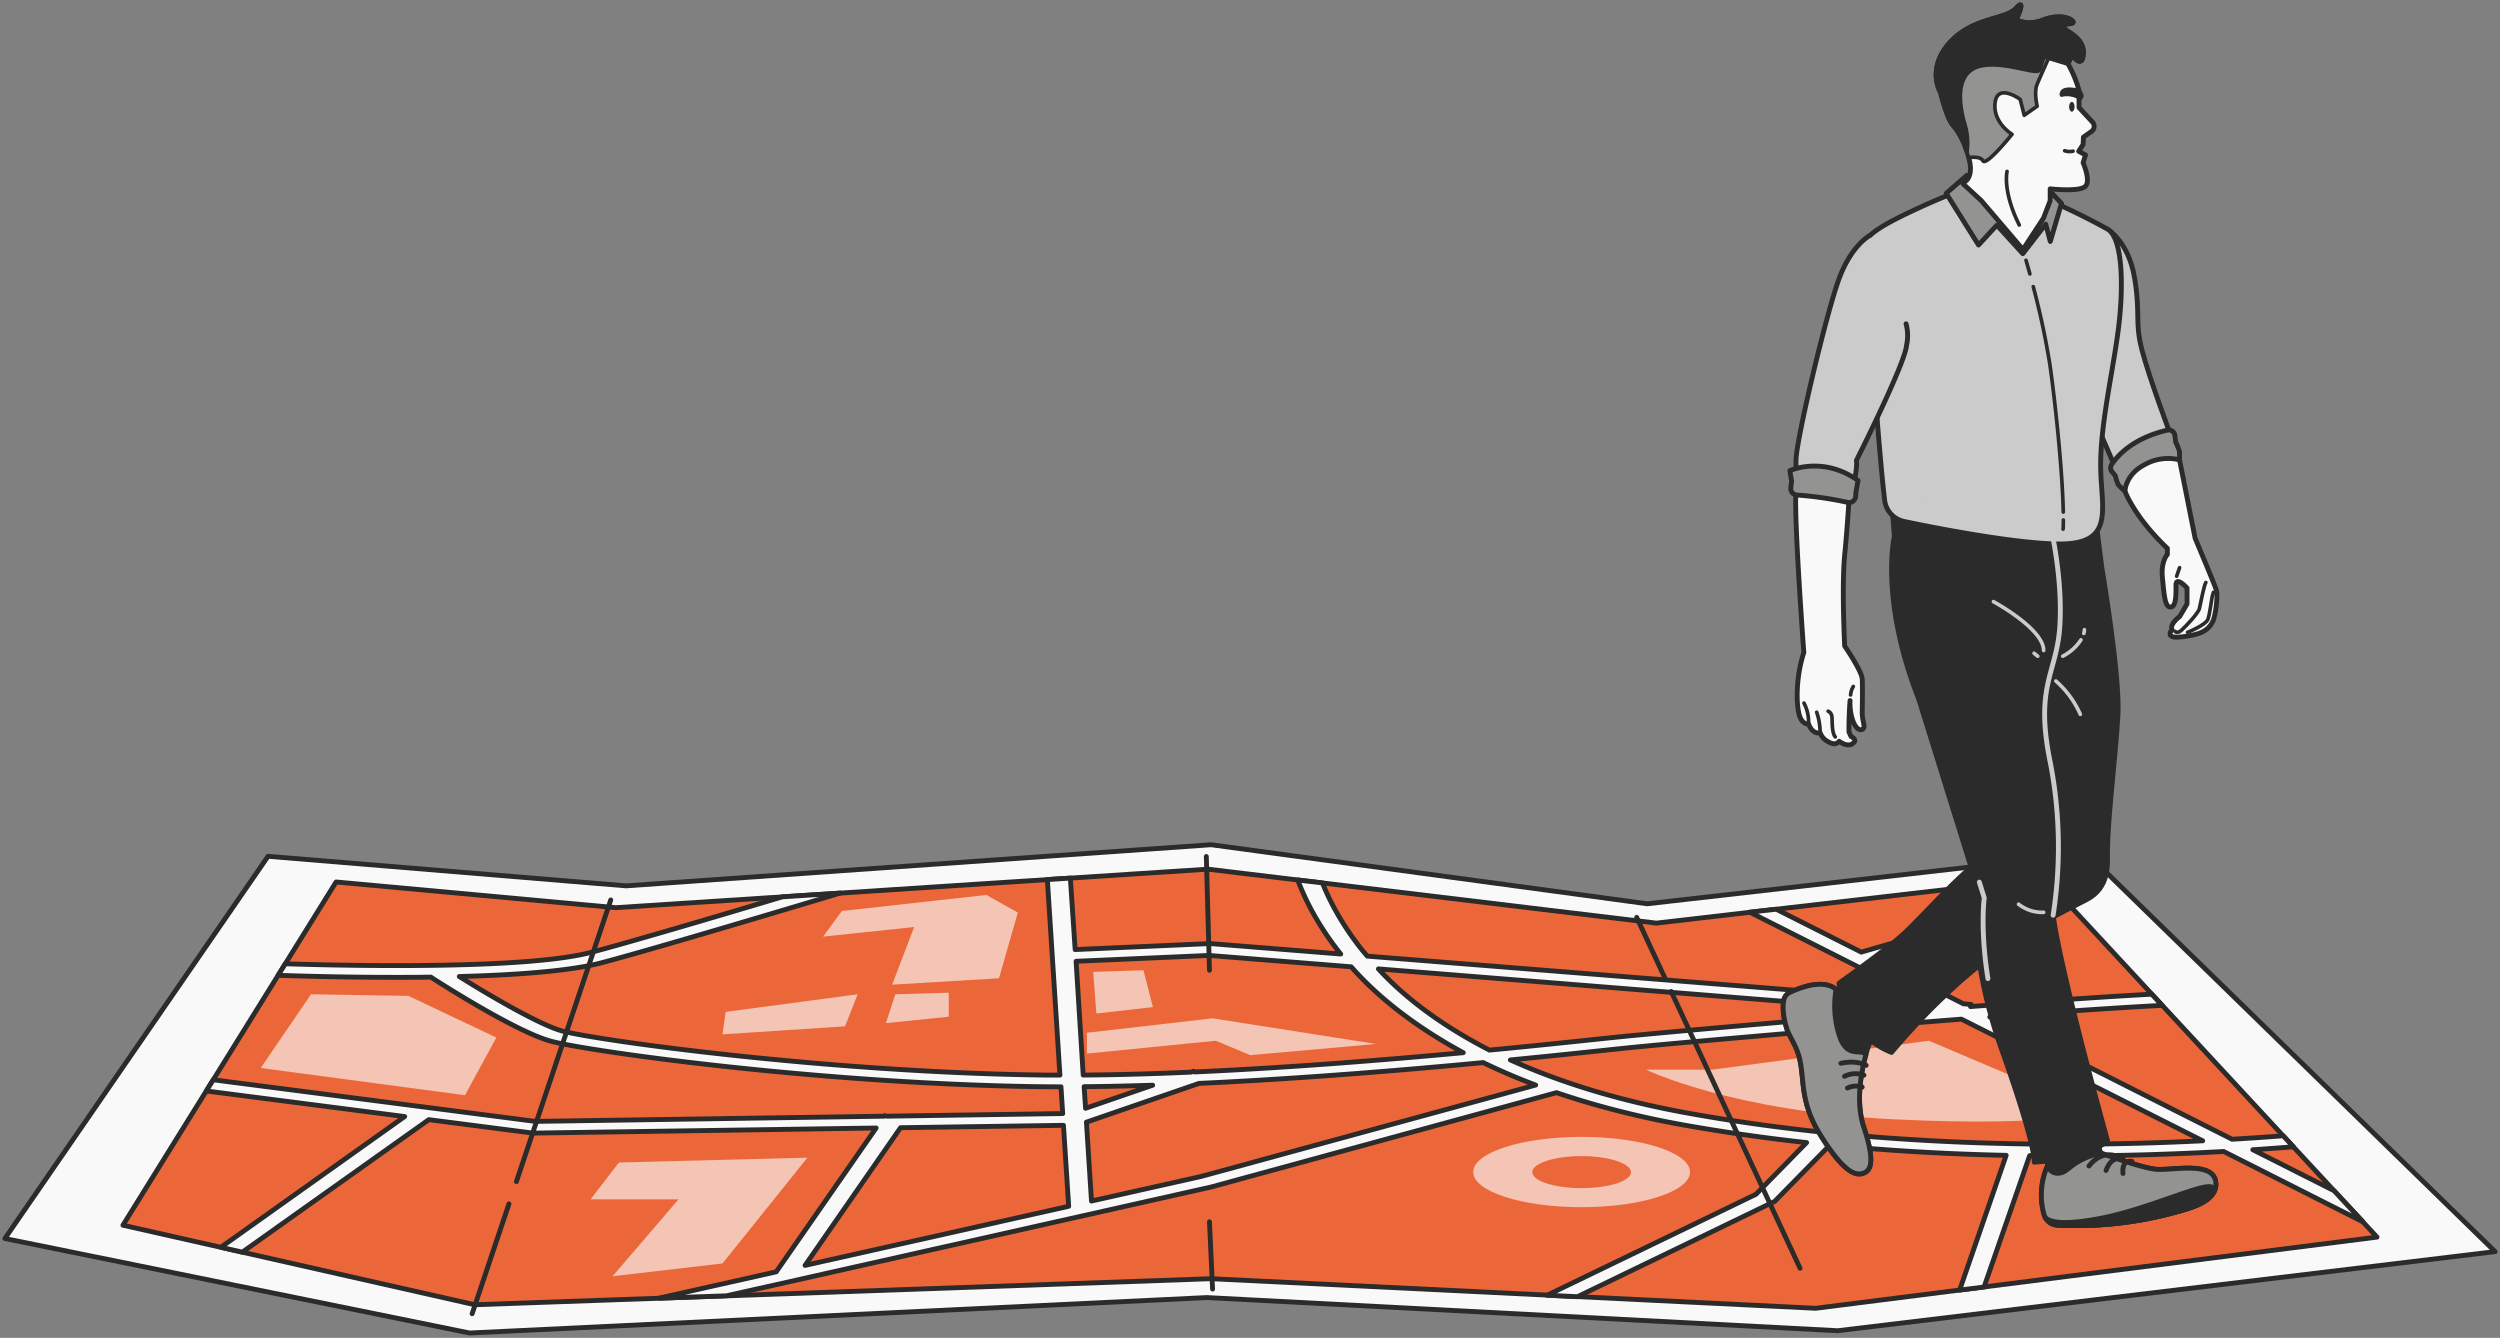
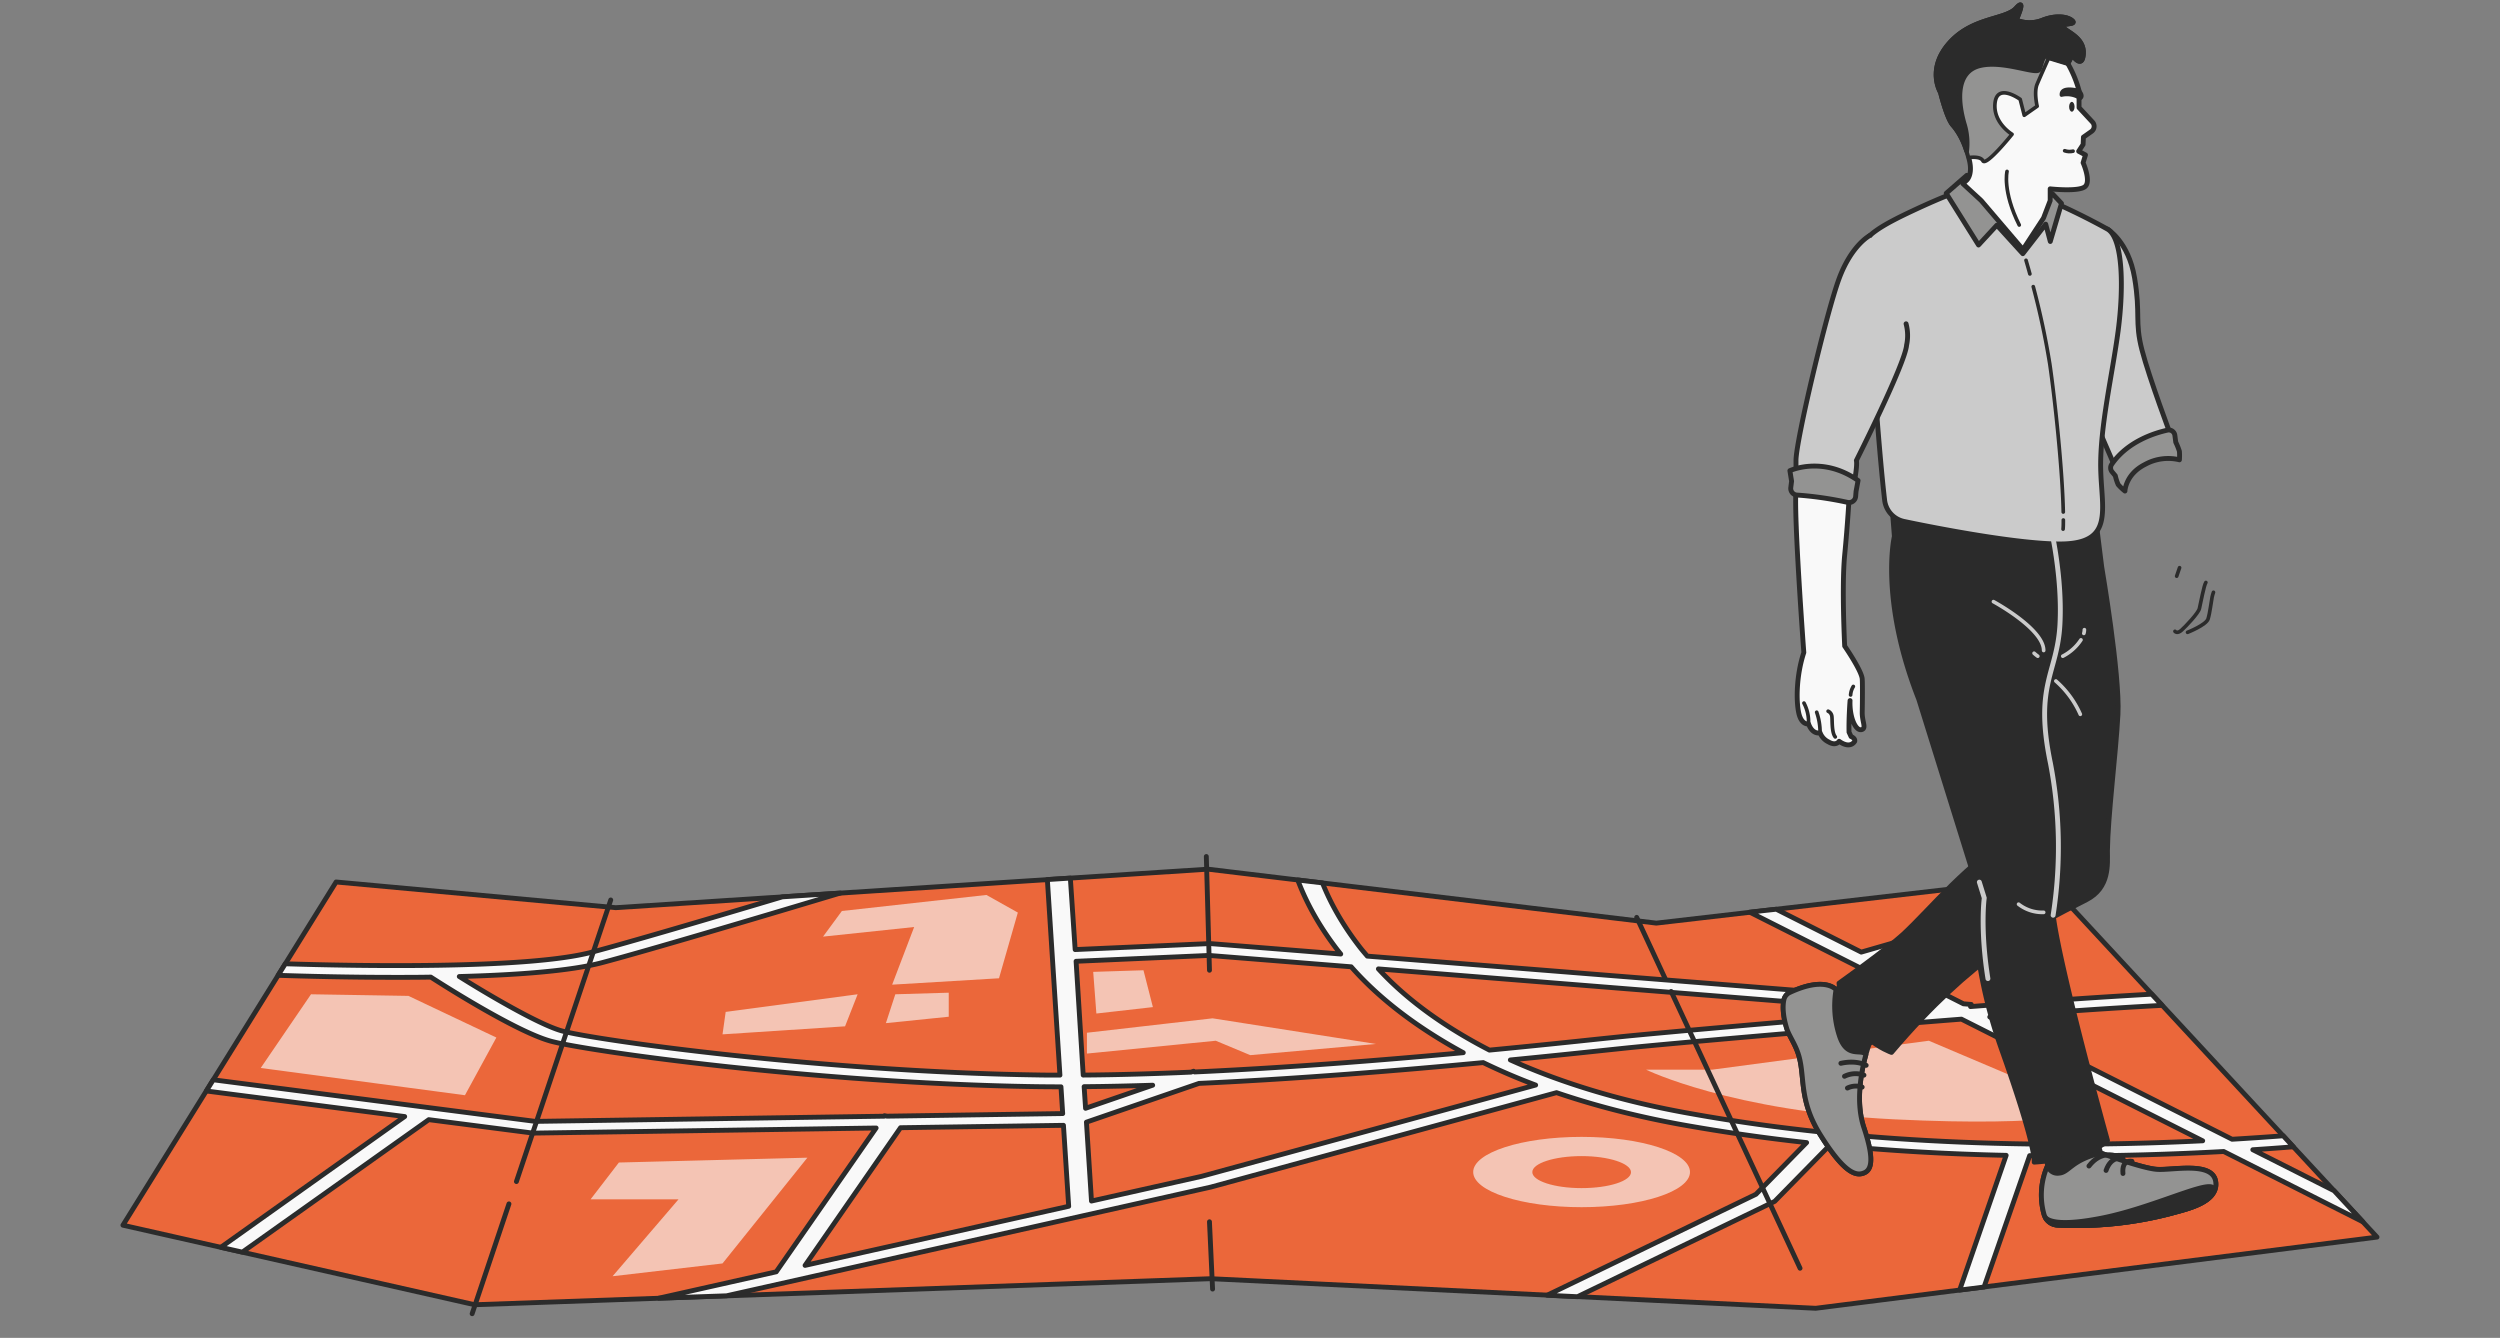
<svg xmlns="http://www.w3.org/2000/svg" width="512" height="274" fill="none">
  <rect width="100%" height="100%" fill="#808080" stroke="none" />
-   <path d="m54.893 175.37 73.316 6.053L248.03 173l89.315 12.095 90.104-10.253L511 256.333l-134.632 16.199-129.197-6.791L96.174 273 1 253.646l53.893-78.276z" fill="#F9F9F9" stroke="#2B2B2B" stroke-linecap="round" stroke-linejoin="round" />
  <path d="m68.834 180.631 57.269 5.262 121.268-7.889 91.845 11.051 79.468-9.209 68.128 73.512-114.95 14.578-123.856-6.059-150.796 5.334-72.034-16.289 43.658-70.291z" fill="#EB673A" stroke="#2B2B2B" stroke-linecap="round" stroke-linejoin="round" />
  <g opacity=".64" fill="#F9F9F9">
    <path d="m395.026 213.143-44.399 5.927h-13.505s17.376 8.532 50.822 10.17c33.446 1.637 41.175-1.638 41.175-1.638l-34.093-14.459zM202.019 183.289l-29.599 3.282-3.859 5.249 18.658-1.967-4.506 11.807 21.882-1.308 3.859-13.457-6.435-3.606zM183.36 203.627l-1.929 5.91 12.87-1.314v-4.92l-10.941.324zM175.643 203.628l-2.576 6.563-25.094 1.644.647-4.596 27.023-3.611zM323.91 232.833c-12.258 0-22.199 3.228-22.199 7.199 0 3.972 9.941 7.2 22.199 7.2 12.259 0 22.2-3.234 22.2-7.2 0-3.965-9.918-7.199-22.2-7.199zm0 10.493c-5.576 0-10.094-1.464-10.094-3.276 0-1.811 4.518-3.281 10.094-3.281 5.577 0 10.118 1.5 10.118 3.299 0 1.8-4.518 3.258-10.118 3.258zM147.973 258.751l17.376-21.658-38.599.99-5.8 7.541h18.011l-13.505 15.749 22.517-2.622zM222.607 211.505l25.728-2.952 33.459 5.25-25.741 2.292-7.071-2.952-26.375 2.628v-4.266zM223.889 199.038l.647 8.531 11.576-1.314-1.929-7.547-10.294.33zM63.693 203.628l-10.294 15.094 41.822 5.58 6.435-11.813-18.01-8.531-19.953-.33z" />
  </g>
  <path d="m478.024 243.866-16.646-8.399c2.87-.186 5.647-.39 8.305-.6l-2.082-2.256c-3.329.252-6.823.492-10.47.708l-49.623-25.048c13.188-1.002 25.717-1.866 35.294-2.37l-2.13-2.292c-10.352.564-23.529 1.494-37.105 2.538l.141-.438-1.588-.126-17.494-8.831 39.282-11.321-2.012-2.172-40.705 11.735-17.411-8.783-5.435.6 35.916 18.118-114.232-9.113c-.553-.642-1.106-1.284-1.612-1.944-3.266-4.229-5.801-8.595-7.576-13.049l-5.059-.6c1.859 4.94 4.616 9.78 8.235 14.459l.565.702-26.764-2.142-27.623 1.23-.988-14.639-4.706.306 2.576 40.047c-1.6 0-3.2 0-4.705-.036-43.47-.642-90.422-7.109-97.375-9.041-4.705-1.326-15.293-7.572-20.929-11.117 11.518-.306 22.659-1.098 29.247-2.844 9.035-2.4 30.411-8.729 48.775-14.249l-11.858.774c-15.682 4.686-31.623 9.377-39.07 11.345-13.329 3.528-49.023 2.796-62.728 2.364l-1.47 2.364c5.105.174 14.023.414 23.905.414 2.353 0 4.882 0 7.364-.048 1.765 1.14 17.235 11.075 24.517 13.103 7.283 2.027 54.552 8.669 99.492 9.329 1.655.024 3.337.036 5.047.036l.353 5.477-35.964.534-.541-.096-.071.102-71.433 1.062-65.952-8.519-1.423 2.292 40.622 5.237-37.646 26.776 4.4.99 38.188-27.13 21.34 2.754 70.269-1.044-20.458 29.452-24.035 5.399 13.859-.486 99.197-22.27 70.787-19.336c8.056 2.739 16.751 4.956 25.882 6.599a375.025 375.025 0 0 0 25.328 3.63l-10.376 10.589-42.763 20.674 6.211.3 40.093-19.378.294-.144 11.318-11.543a479.895 479.895 0 0 0 36.093 2.112l-9.529 27.598 5-.63 9.341-26.902c2.459.03 4.894.054 7.305.054a592.375 592.375 0 0 0 32.435-.906l28.505 14.399-5.894-6.36zm-313.145 15.287 19.552-28.198 33.364-.486 1.071 16.577-53.987 12.107zm226.3-52.004c-27.293 2.196-53.351 4.572-59.022 5.148l-4.706.486c-5.035.534-12.882 1.368-22.411 2.279-9.392-4.838-17.084-10.464-22.741-16.63l108.88 8.717zm-170.796-10.277 27.235-1.2L276.723 198c5.684 6.472 13.441 12.417 22.952 17.59-15.999 1.482-35.763 3.078-55.022 3.948l-.2-.15-.541.186c-7.529.33-14.964.552-22.07.6l-1.459-23.302zm1.647 25.678c4.565-.036 9.271-.144 14.035-.3l-13.741 4.727-.294-4.427zm24.023 18.37-22.517 5.052-1.035-16.157 23.058-7.937c20.611-.948 41.705-2.7 58.199-4.26a124.733 124.733 0 0 0 10.741 4.602l-68.446 18.7zm100.21-12.851c-13.609-2.391-26.161-6.126-36.941-10.991a2076.69 2076.69 0 0 0 19.129-1.962l4.624-.486c8.4-.857 39.293-3.599 68.622-5.909l49.41 24.916c-29.705 1.458-67.822 1.104-104.844-5.568z" fill="#F9F9F9" stroke="#2B2B2B" stroke-linecap="round" stroke-linejoin="round" />
  <path d="m104.233 246.554-7.541 22.498M125.079 184.315l-19.317 57.667M247.053 175.412l.647 23.296M342.251 203.051l26.399 56.684M335.192 187.879l5.8 12.467M248.335 264.001l-.635-13.781" stroke="#2B2B2B" stroke-linecap="round" stroke-linejoin="round" />
-   <path d="M435.182 100.565s1.808 5.175 8.692 11.744v1.25s-1.355 1.386-1.009 4.791c.346 3.404.482 6.026 1.665 5.973 1.182-.053 1.115-2.636 1.115-4.52 0-1.883 2.259.626 2.259.626v3.261l-1.506 2.576s-2.124 1.552-1.567 2.689c0 0-.904.995 0 1.409.904.414 4.723-.279 5.77-.753a4.625 4.625 0 0 0 2.712-2.644c.482-1.461.971-5.002.55-6.252-.422-1.25-3.255-7.992-3.255-7.992l-1.047-2.501-3.193-16.052-1.786-2.922-9.408 4.383-.444 2.012-.286 1.597.738 1.325z" fill="#F9F9F9" stroke="#2B2B2B" stroke-linecap="round" stroke-linejoin="round" />
  <path d="M431.604 46.919s4.308 2.5 5.559 10.003c1.25 7.502 0 8.896 1.506 14.733 1.507 5.838 6.117 18.079 6.117 18.079s-8.286.956-11.239 6.779l-4.994-11.517s-8.482-33.076 3.051-38.077z" fill="#CBCBCB" stroke="#2B2B2B" stroke-linecap="round" stroke-linejoin="round" />
  <path d="m432.53 96.603.686.829c.136.62.333 1.226.587 1.808.419.484.883.928 1.386 1.325 0 0 .106-3.404 4.068-5.423a9.791 9.791 0 0 1 7.088-.972c.043-.579.043-1.16 0-1.74a13.88 13.88 0 0 0-.753-1.875l-.181-1.402a1.255 1.255 0 0 0-.992-1.065 1.253 1.253 0 0 0-.515.003c-2.568.565-8.203 2.298-11.411 6.99a1.262 1.262 0 0 0 .037 1.522z" fill="#939392" stroke="#2B2B2B" stroke-linecap="round" stroke-linejoin="round" />
  <path d="m446.375 116.264-.595 1.74M445.433 129.295s.452.587 1.356-.241c.904-.829 3.405-3.443 3.646-4.414.241-.972.942-4.829 1.326-5.348M448.01 129.498s3.819-1.506 4.203-2.742c.384-1.235.693-3.856.828-4.482.072-.329.165-.654.279-.971" stroke="#2B2B2B" stroke-width=".75" stroke-linecap="round" stroke-linejoin="round" />
  <path d="m383.659 197.427-7.638 5.273s-2.199-2.84-9.461.572a2.152 2.152 0 0 0-1.22 1.507c-.219 1.054-.309 2.922.572 5.822.498 1.65 1.936 3.398 2.599 6.026 1.115 4.369 0 8.896 4.309 15.819 4.308 6.922 6.779 8.338 8.481 7.924 1.703-.414 2.915-1.943.415-9.453-2.501-7.51 1.099-17.114 1.099-17.114l8.384-7.367-7.54-9.009z" fill="#2B2B2B" stroke="#2B2B2B" stroke-linecap="round" stroke-linejoin="round" />
  <path d="M366.56 203.257a2.147 2.147 0 0 0-1.22 1.506c-.219 1.055-.309 2.923.572 5.823.498 1.65 1.936 3.397 2.599 6.026 1.115 4.369 0 8.896 4.309 15.818 4.308 6.923 6.779 8.339 8.481 7.925 1.703-.415 2.915-1.944.415-9.454-1.763-5.273-.49-11.607.414-14.884-.866-1.439-3.925 1.024-5.484-4.083a19.638 19.638 0 0 1-.625-9.242s-2.199-2.825-9.461.565z" fill="#939392" stroke="#2B2B2B" stroke-linecap="round" stroke-linejoin="round" />
  <path d="M382.19 218.179s-1.868-1.137-5.175-.414M381.738 220.19a5.106 5.106 0 0 0-3.984.233M381.369 222.638a3.978 3.978 0 0 0-3.013.196" stroke="#2B2B2B" stroke-linecap="round" stroke-linejoin="round" />
  <path d="M409.503 106.087h19.675l1.251 10.01s3.766 22.093 3.329 30.229c-.437 8.135-2.079 20.925-2.154 27.93 0 2.727.512 7.533-4.301 10.004-11.299 5.769-23.306 11.675-39.923 31.275 0 0-9.717-3.337-10.756-14.177 0 0 10.101-7.201 13.129-10.01 5.792-5.371 12.858-14.455 23.629-20.986l-7.14-35.652s-7.917-5.739-9.168-28.661l12.429.038z" fill="#2B2B2B" stroke="#2B2B2B" stroke-linecap="round" stroke-linejoin="round" />
  <path d="M426.18 131.05a9.916 9.916 0 0 1-3.721 3.336M426.881 128.964a2.632 2.632 0 0 1-.113.753M421.043 139.471a19.585 19.585 0 0 1 5.002 6.817" stroke="#CBCBCB" stroke-width=".75" stroke-linecap="round" stroke-linejoin="round" />
  <path d="M441.682 239.466c-3.013-.211-11.464-3.337-11.464-3.337l-3.473-11.668-10.786 1.454 3.419 12.745a14.774 14.774 0 0 0-.753 10.071 3.015 3.015 0 0 0 2.727 2.169 76.307 76.307 0 0 0 23.456-2.448c3.171-.874 9.589-2.26 8.964-6.463s-8.806-2.29-12.09-2.523z" fill="#2B2B2B" stroke="#2B2B2B" stroke-linecap="round" stroke-linejoin="round" />
  <path d="M419.378 238.66a14.774 14.774 0 0 0-.753 10.071c.174.599.53 1.13 1.018 1.519a3.022 3.022 0 0 0 1.709.65 76.341 76.341 0 0 0 23.456-2.448c3.171-.874 9.589-2.26 8.964-6.463s-8.806-2.26-12.052-2.501c-3.013-.211-11.465-3.337-11.465-3.337-6.026 1.394-6.53 3.962-8.549 4.106a2.023 2.023 0 0 1-2.328-1.597z" fill="#939392" stroke="#2B2B2B" stroke-linecap="round" stroke-linejoin="round" />
  <path d="M433.088 236.664s-2.825-1.054-5.273 2.14M434.79 237.273s-2.365-.753-3.472 2.433M436.62 237.823s-2.116-.482-1.838 2.509" stroke="#2B2B2B" stroke-linecap="round" stroke-linejoin="round" />
  <path d="M387.968 109.854s-3.058 12.805 5.001 33.354l11.691 37.542s-1.944 13.898 5.273 34.19c7.216 20.293 6.673 23.065 6.673 23.065s11.119-.55 15.005-4.444c0 0-9.724-35.019-11.118-46.137a90.777 90.777 0 0 0-.55-31.132c-3.337-16.12 1.386-18.342 1.944-28.352.557-10.011-1.944-20.293-1.944-20.293l-32.533-5.002.558 7.209zM452.868 244.859c3.224-5.272-10.312 2.222-22.462 4.618-8.286 1.627-10.764.685-11.487-.091a2.974 2.974 0 0 0 2.418 1.507 76.31 76.31 0 0 0 23.471-2.441c2.298-.655 6.29-1.506 8.06-3.593z" fill="#2B2B2B" stroke="#2B2B2B" stroke-linecap="round" stroke-linejoin="round" />
  <path d="M415.627 133.061a10.08 10.08 0 0 0-6.124-2.342" stroke="#2B2B2B" stroke-width=".75" stroke-linecap="round" stroke-linejoin="round" />
  <path d="M417.337 134.387a7.567 7.567 0 0 1-.753-.603M408.26 123.216s10.282 5.559 10.282 10.004M413.405 185.179a7.878 7.878 0 0 0 5.137 1.672" stroke="#CBCBCB" stroke-width=".75" stroke-linecap="round" stroke-linejoin="round" />
  <path d="M385.972 102.441a5.062 5.062 0 0 0 3.999 4.354c7.126 1.506 23.299 4.61 31.908 4.61 11.254 0 8.474-7.088 8.339-15.57-.136-8.482 2.425-19.313 3.578-28.074 1.152-8.76 1.009-19.035-2.192-20.842-3.201-1.808-17.37-9.31-24.037-9.31-3.314 0-10.078 2.847-15.901 5.581-5.822 2.734-10.862 5.446-10.229 8.286 1.153 5.265 2.772 35.78 4.535 50.965z" fill="#CBCBCB" stroke="#2B2B2B" stroke-linecap="round" stroke-linejoin="round" />
  <path d="m398.581 39.59 4.226-3.684 8.964 10.004 2.606 4.27 3.435-7.133 2.5-3.39 1.884 1.997-2.298 7.803-.934-3.547-4.693 6.048-5.318-5.838-3.751 4.06-6.621-10.59z" fill="#939392" stroke="#2B2B2B" stroke-linecap="round" stroke-linejoin="round" />
  <path d="M422.572 106.501c0 .678 0 1.303-.053 1.861M416.411 58.708a161.328 161.328 0 0 1 3.382 15.818c.986 6.659 2.606 21.618 2.764 30.333M414.927 53.314s.316 1.054.791 2.787" stroke="#2B2B2B" stroke-width=".75" stroke-linecap="round" stroke-linejoin="round" />
  <path d="M402.656 37.021s1.431-1.01.67-4.21c-.76-3.202-2.086-5.838-3.336-7.157-1.251-1.318-2.569-6.741-2.569-6.741s-2.923-4.723 1.808-10.071c4.73-5.348 11.51-4.738 13.686-7.164 2.177-2.425 0 2.433 0 2.433a7.21 7.21 0 0 0 5.273.076c2.712-1.115 5.19-.836 6.207.067 1.017.904-2.523.347-1.898 1.319.625.971 4.376 2.086 4.165 5.423-.211 3.337-2.259.271-2.259.271l-.912 1.74a23.316 23.316 0 0 1 2.298 5.56v3.472l2.749 2.96a1.291 1.291 0 0 1 .168 1.52 1.285 1.285 0 0 1-.364.4l-1.657 1.168-.068 1.507-.904 1.386 1.394.753-.49 1.597s1.74 3.895.347 4.934c-1.394 1.04-7.089.414-7.089.414v2.41l-1.363 3.563-4.211 6.448-8.542-10.018-3.766-3.472.663-.588z" fill="#F9F9F9" />
  <path d="M402.656 37.021s1.431-1.01.67-4.21c-.76-3.202-2.086-5.838-3.336-7.157-1.251-1.318-2.569-6.741-2.569-6.741s-2.923-4.723 1.808-10.071c4.73-5.348 11.51-4.738 13.686-7.164 2.177-2.425 0 2.433 0 2.433a7.21 7.21 0 0 0 5.273.076c2.712-1.115 5.19-.836 6.207.067 1.017.904-2.523.347-1.898 1.319.625.971 4.376 2.086 4.165 5.423-.211 3.337-2.259.271-2.259.271l-.912 1.74a23.316 23.316 0 0 1 2.298 5.56v3.472l2.749 2.96a1.291 1.291 0 0 1 .168 1.52 1.285 1.285 0 0 1-.364.4l-1.657 1.168-.068 1.507-.904 1.386 1.394.753-.49 1.597s1.74 3.895.347 4.934c-1.394 1.04-7.089.414-7.089.414v2.41l-1.363 3.563-4.211 6.448-8.542-10.018-3.766-3.472.663-.588z" stroke="#2B2B2B" stroke-linecap="round" stroke-linejoin="round" />
  <path d="m419.589 11.825 3.887 1.182.927-1.74s2.064 3.058 2.259-.271c.196-3.33-3.54-4.452-4.165-5.424-.625-.971 2.915-.414 1.898-1.318-1.017-.904-3.495-1.182-6.207-.068a7.21 7.21 0 0 1-5.273-.075s2.185-4.85 0-2.433c-2.184 2.418-8.963 1.808-13.686 7.164-4.723 5.355-1.808 10.07-1.808 10.07s1.318 5.424 2.569 6.742c1.25 1.318 2.41 3.646 3.163 6.614 1.04-.12 2.539-.15 2.938.648.625 1.258 5.973-5.416 5.973-5.416s-3.962-2.366-3.472-6.463c.489-4.098 5.145-.693 5.145-.693l.828 3.261 2.644-1.853s-.693-2.87 0-4.52c.693-1.649 2.38-5.407 2.38-5.407z" fill="#939392" stroke="#2B2B2B" stroke-width=".75" stroke-linecap="round" stroke-linejoin="round" />
  <path d="M424.403 11.267s2.064 3.058 2.259-.271c.196-3.33-3.54-4.452-4.165-5.424-.625-.971 2.915-.414 1.898-1.318-1.017-.904-3.495-1.182-6.207-.068a7.21 7.21 0 0 1-5.273-.075s2.185-4.85 0-2.433c-2.184 2.418-8.963 1.808-13.686 7.164-4.723 5.355-1.808 10.07-1.808 10.07s1.318 5.424 2.569 6.742a14.61 14.61 0 0 1 2.772 5.22 13.424 13.424 0 0 0-.55-5.634c-1.454-5.145-1.454-10.704 3.337-11.819 4.79-1.114 11.532 1.884 12.052.837.519-1.047.693-3.616 2.018-2.433l3.887 1.182.897-1.74z" fill="#2B2B2B" stroke="#2B2B2B" stroke-linecap="round" stroke-linejoin="round" />
  <path d="M424.87 21.865c0 .558-.249 1.01-.558 1.01-.309 0-.557-.453-.557-1.01 0-.557.248-1.002.557-1.002.309 0 .558.445.558 1.002z" fill="#2B2B2B" />
  <path d="M422.196 19.463a4.96 4.96 0 0 1 3.849.693s.836-.415-.271-1.597c-.023.007-3.744-1.032-3.578.904z" fill="#2B2B2B" stroke="#2B2B2B" stroke-width=".75" stroke-linecap="round" stroke-linejoin="round" />
  <path d="M411.04 35.108s-.972 4.03 2.501 10.975M422.843 30.875c.554.189 1.149.218 1.718.083" stroke="#2B2B2B" stroke-width=".75" stroke-linecap="round" stroke-linejoin="round" />
  <path d="M378.725 101.462s-.309 5.739-.934 12.195c-.625 6.455 0 18.658 0 18.658s3.465 5.009 3.593 6.742c.068.994.045 4.218 0 6.779-.037 1.951.836 3.179 0 3.548-1.318.55-2.636-2.501-2.493-5.906 0 0-.279 3.54-.211 6.456l.414.903s.904.347.754.98c0 0-.837 1.664-3.194 0 0 0-.625 1.039-2.155.135a3.394 3.394 0 0 1-1.74-1.875s-1.506.482-2.365-1.808c0 0-1.454.279-2.011-2.26-.557-2.538-.49-7.713 1.04-12.368 0 0-2.087-28.149-1.597-33.219l10.899 1.04z" fill="#F9F9F9" stroke="#2B2B2B" stroke-linecap="round" stroke-linejoin="round" />
  <path d="M382.989 48.206s-3.767 1.906-6.343 8.859c-2.576 6.952-8.828 33.203-8.828 37.24v4.03l11.676 1.808s.971-4.587.693-5.838c0 0 10.003-19.87 10.282-23.622a9.327 9.327 0 0 0-.106-4.369" fill="#CBCBCB" />
  <path d="M382.989 48.206s-3.767 1.906-6.343 8.859c-2.576 6.952-8.828 33.203-8.828 37.24v4.03l11.676 1.808s.971-4.587.693-5.838c0 0 10.003-19.87 10.282-23.622a9.327 9.327 0 0 0-.106-4.369" stroke="#2B2B2B" stroke-linecap="round" stroke-linejoin="round" />
  <path d="m380.036 101.68.083-1.047.414-2.222c-7.291-5.144-13.965-2.018-13.965-2.018l.346 2.154-.166 1.333a1.364 1.364 0 0 0 .754 1.371c.167.081.349.128.535.136 3.489.249 6.956.753 10.372 1.506a1.36 1.36 0 0 0 1.459-.67c.093-.167.151-.352.168-.543z" fill="#939392" stroke="#2B2B2B" stroke-linecap="round" stroke-linejoin="round" />
  <path d="M379.561 140.586a3.895 3.895 0 0 0-.557 1.74M374.402 145.655a1.313 1.313 0 0 1 .753.972c.135.753-.076 3.375.708 4.294M372.059 145.866c.472 1.364.707 2.798.693 4.241M369.453 143.991a8.29 8.29 0 0 1 .934 4.278" stroke="#2B2B2B" stroke-width=".75" stroke-linecap="round" stroke-linejoin="round" />
  <path d="M420.478 187.438a90.778 90.778 0 0 0-.55-31.132c-3.337-16.119 1.386-18.342 1.944-28.352.557-10.011-1.944-20.293-1.944-20.293l-32.533-5.002M405.368 180.659l1.009 3.246s-.874 6.268.753 16.512" stroke="#CBCBCB" stroke-linecap="round" stroke-linejoin="round" />
</svg>